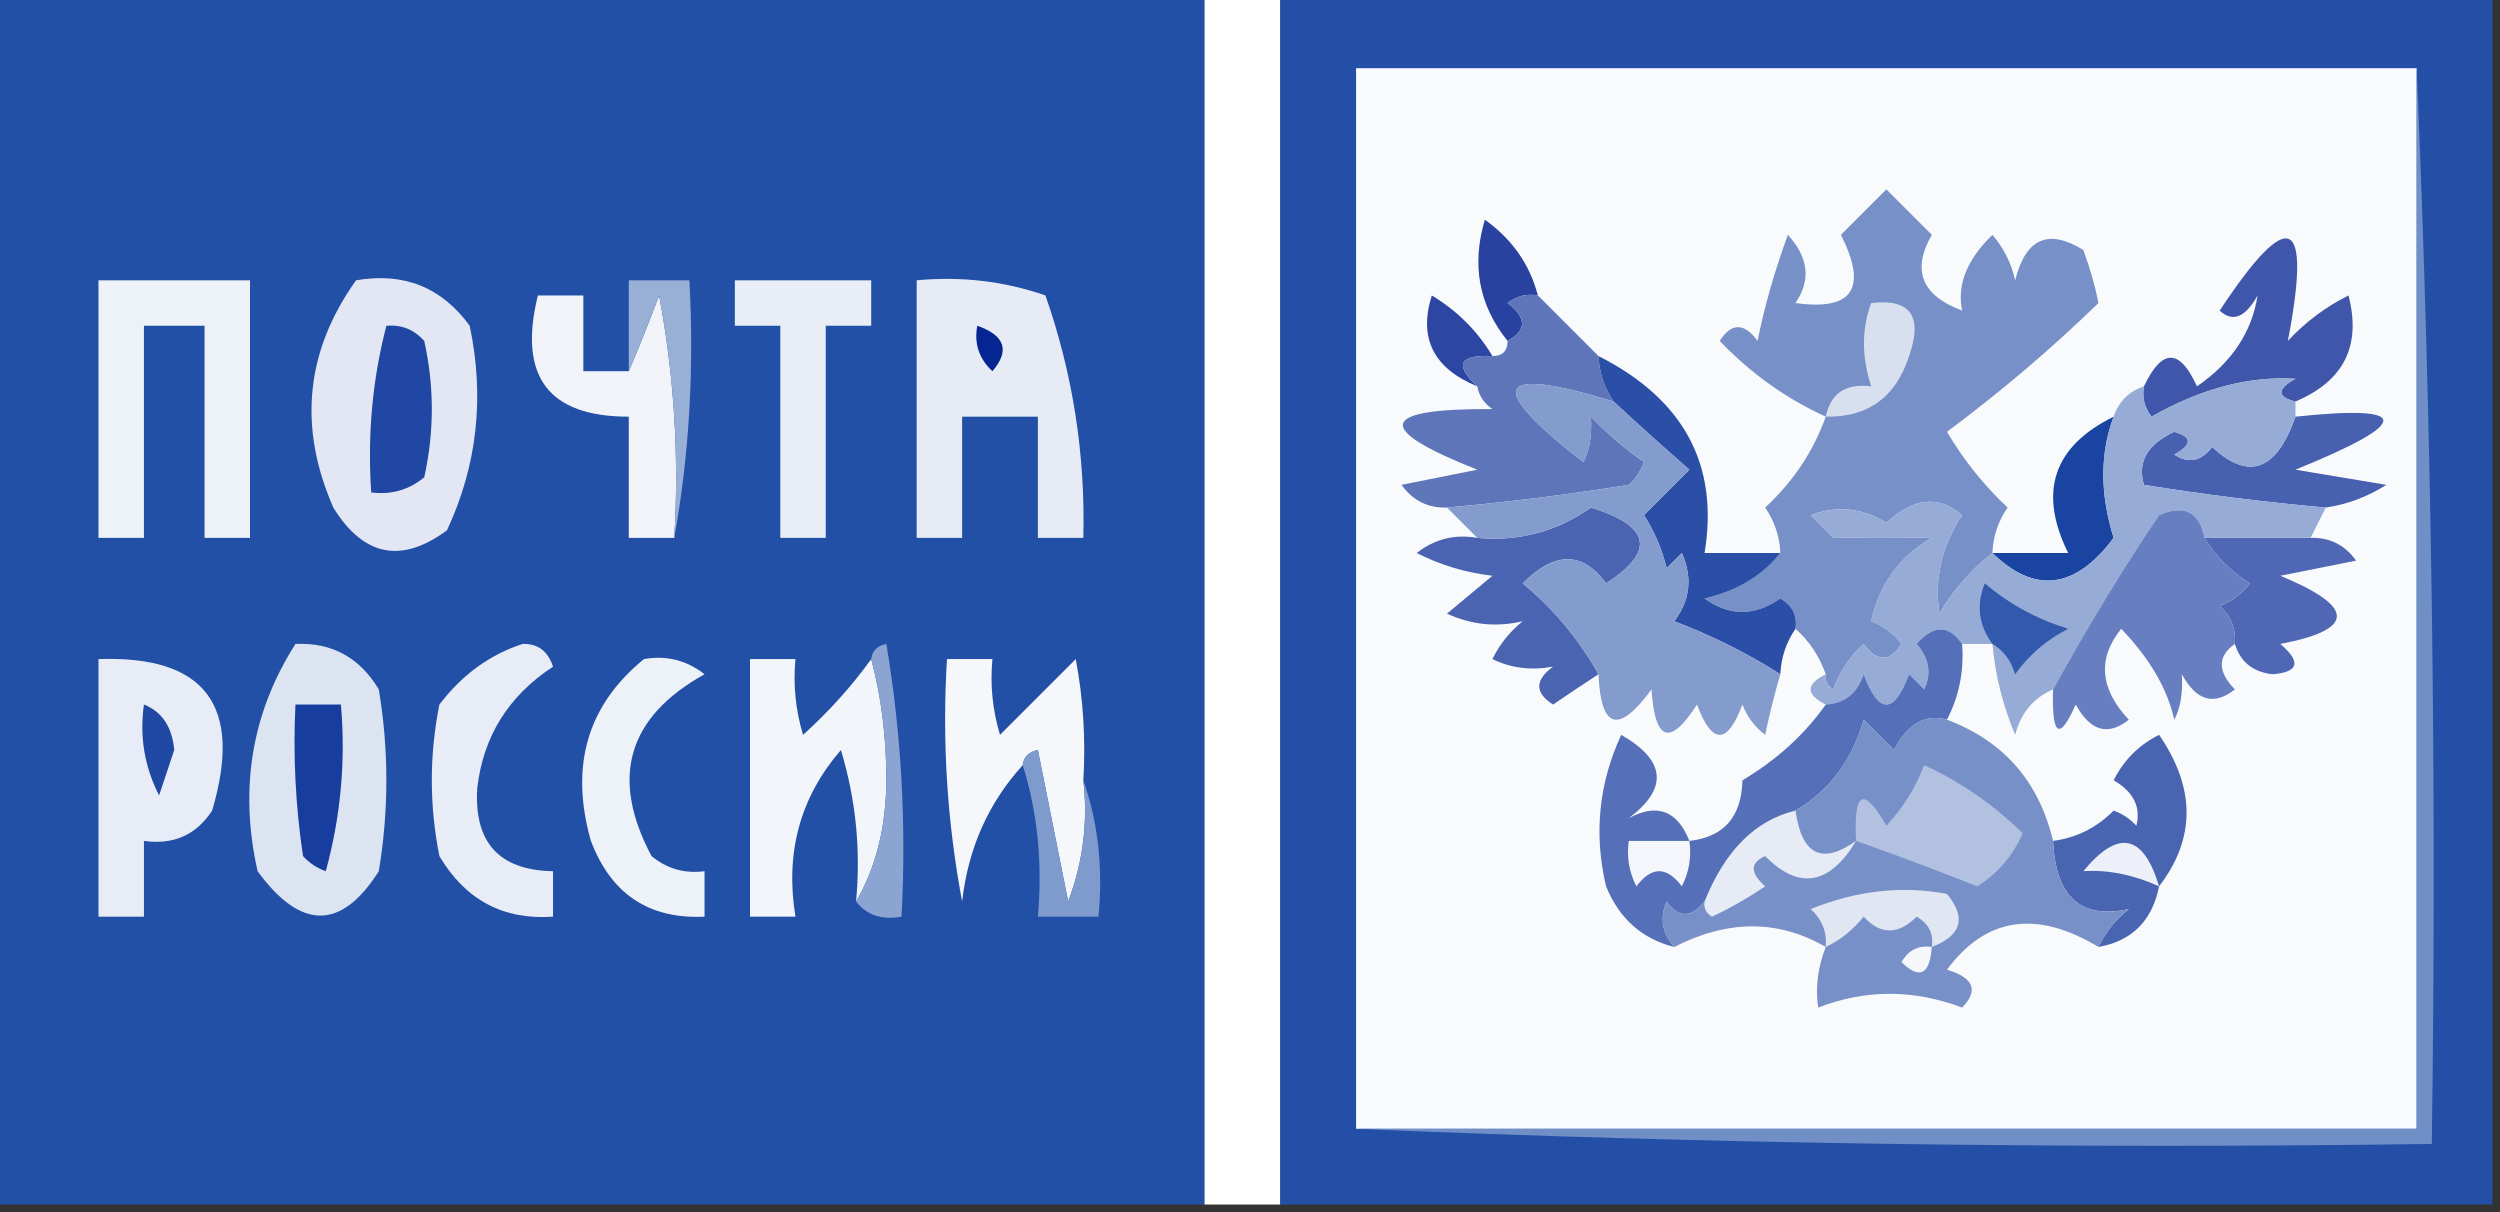
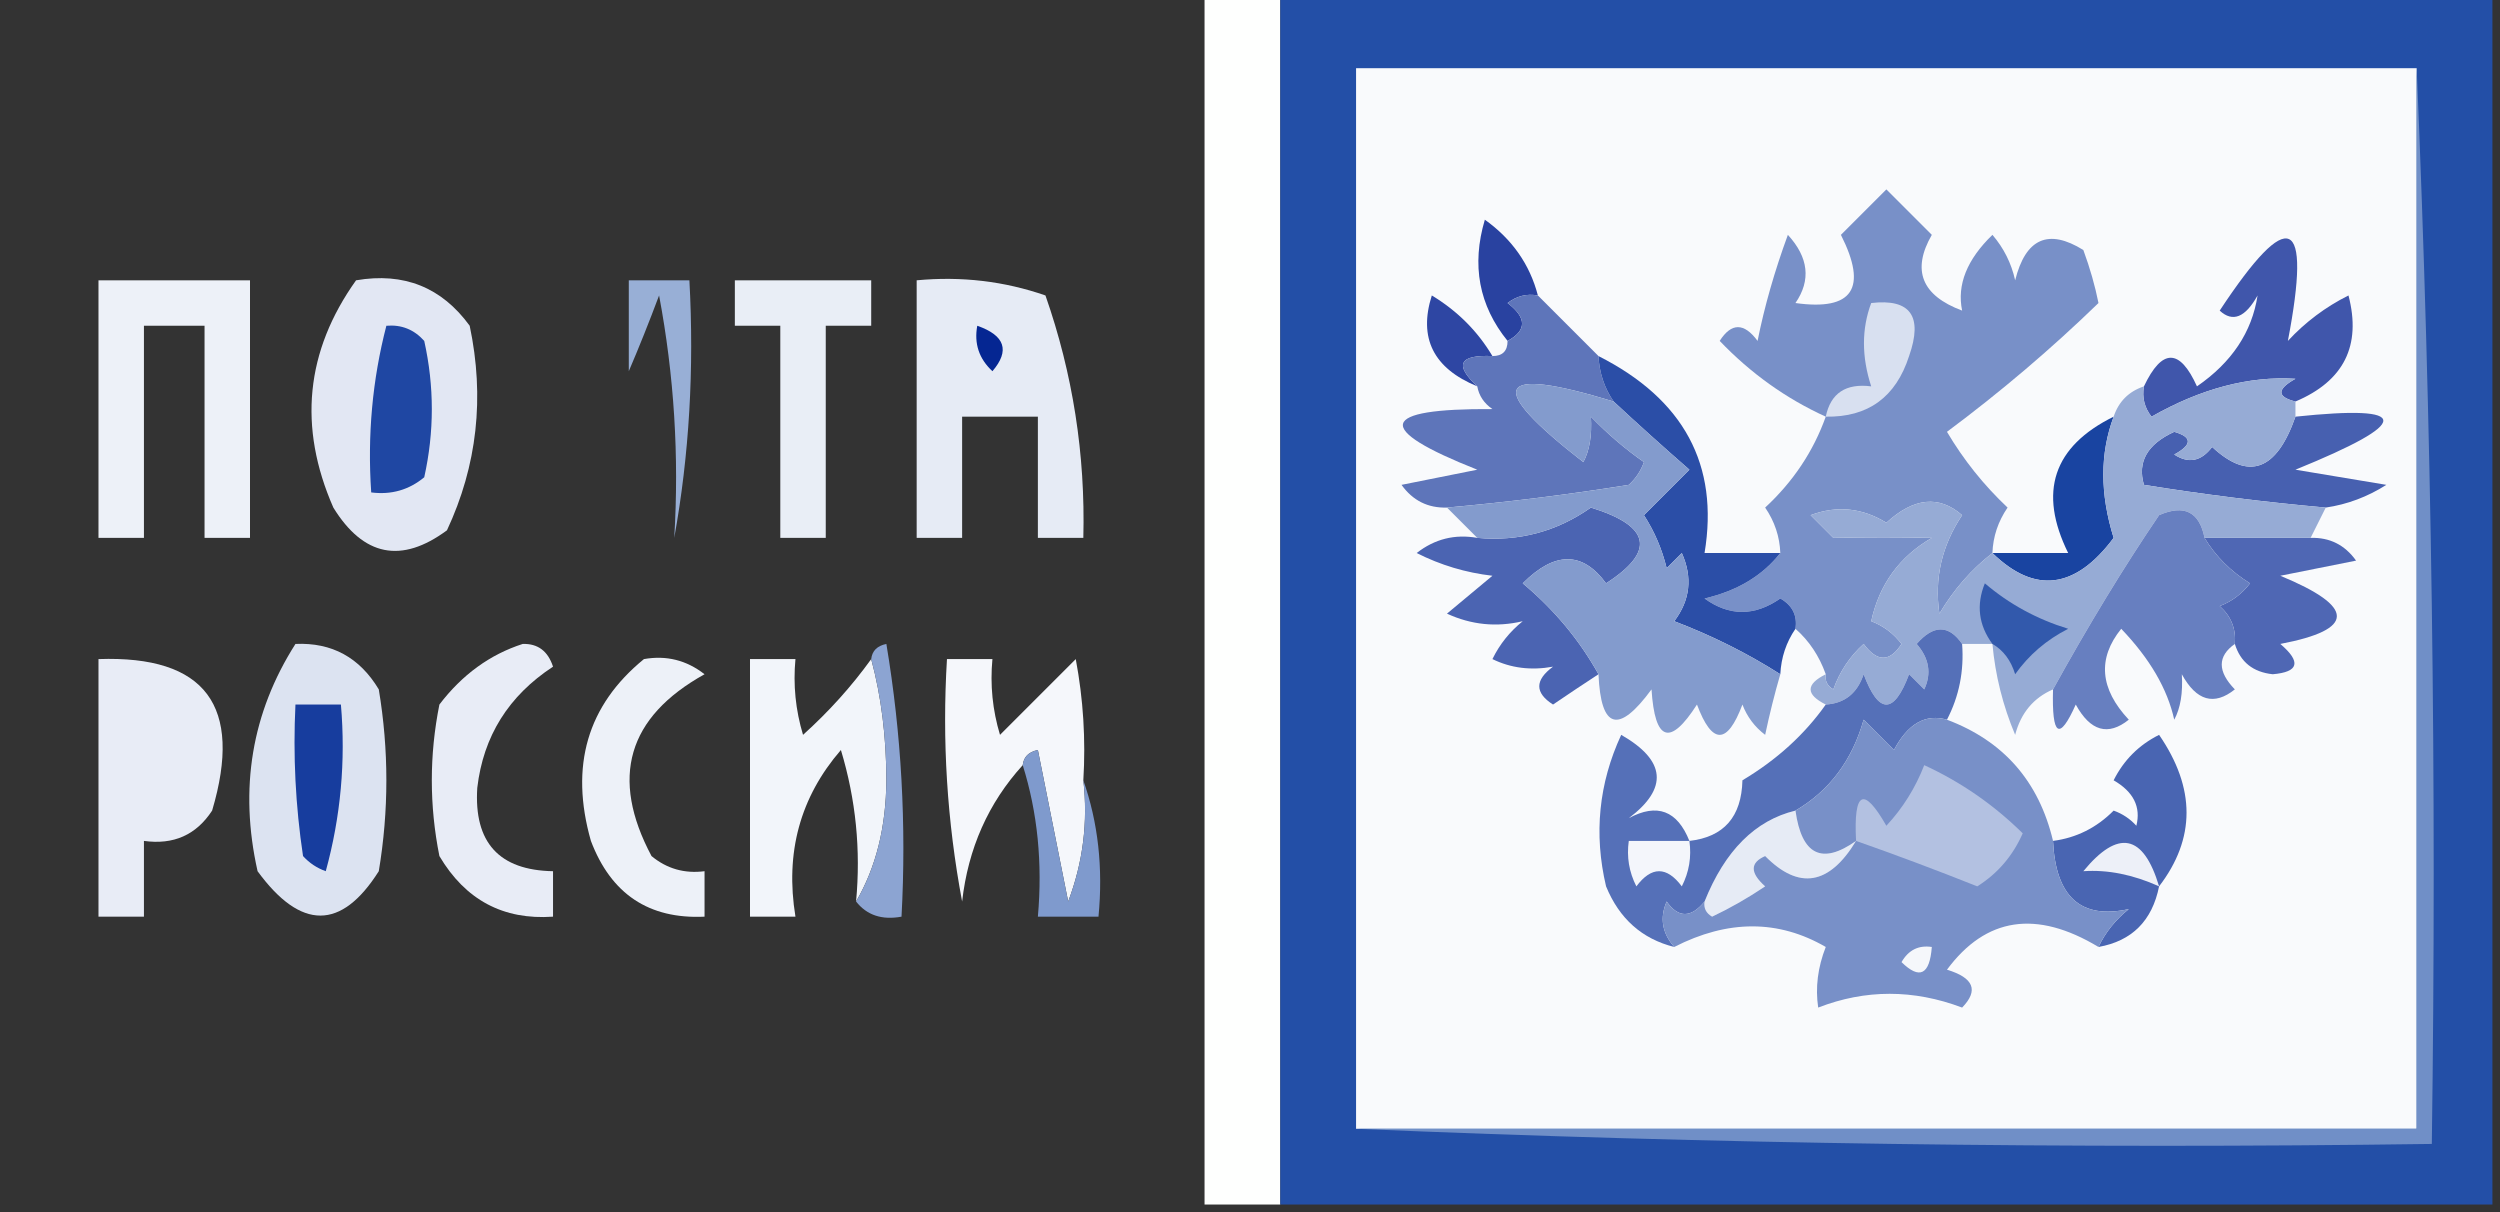
<svg xmlns="http://www.w3.org/2000/svg" version="1.1" width="165px" height="80px" style="shape-rendering:geometricPrecision; text-rendering:geometricPrecision; image-rendering:optimizeQuality; fill-rule:evenodd; clip-rule:evenodd">
  <rect width="100%" height="100%" fill="#333333" stroke="none" />
  <g>
-     <path style="opacity:1" fill="#2250a7" d="M -0.5,-0.5 C 26.167,-0.5 52.833,-0.5 79.5,-0.5C 79.5,26.167 79.5,52.833 79.5,79.5C 52.833,79.5 26.167,79.5 -0.5,79.5C -0.5,52.833 -0.5,26.167 -0.5,-0.5 Z" />
-   </g>
+     </g>
  <g>
    <path style="opacity:1" fill="#fefffe" d="M 79.5,-0.5 C 81.167,-0.5 82.833,-0.5 84.5,-0.5C 84.5,26.167 84.5,52.833 84.5,79.5C 82.833,79.5 81.167,79.5 79.5,79.5C 79.5,52.833 79.5,26.167 79.5,-0.5 Z" />
  </g>
  <g>
    <path style="opacity:1" fill="#234fa7" d="M 84.5,-0.5 C 111.167,-0.5 137.833,-0.5 164.5,-0.5C 164.5,26.167 164.5,52.833 164.5,79.5C 137.833,79.5 111.167,79.5 84.5,79.5C 84.5,52.833 84.5,26.167 84.5,-0.5 Z" />
  </g>
  <g>
    <path style="opacity:1" fill="#f9fafc" d="M 159.5,4.5 C 159.5,27.833 159.5,51.167 159.5,74.5C 136.167,74.5 112.833,74.5 89.5,74.5C 89.5,51.167 89.5,27.833 89.5,4.5C 112.833,4.5 136.167,4.5 159.5,4.5 Z" />
  </g>
  <g>
    <path style="opacity:1" fill="#2942a0" d="M 101.5,19.5 C 100.761,19.369 100.094,19.536 99.5,20C 100.774,20.977 100.774,21.811 99.5,22.5C 97.609,20.164 97.109,17.498 98,14.5C 99.802,15.789 100.969,17.456 101.5,19.5 Z" />
  </g>
  <g>
    <path style="opacity:1" fill="#e2e7f3" d="M 23.5,18.5 C 26.652,17.959 29.152,18.959 31,21.5C 31.996,26.229 31.496,30.729 29.5,35C 26.49,37.222 23.99,36.722 22,33.5C 19.667,28.177 20.167,23.177 23.5,18.5 Z" />
  </g>
  <g>
    <path style="opacity:1" fill="#7890c8" d="M 131.5,36.5 C 130.115,37.574 128.949,38.907 128,40.5C 127.658,38.182 128.158,36.015 129.5,34C 127.978,32.672 126.311,32.838 124.5,34.5C 122.902,33.515 121.235,33.349 119.5,34C 120,34.5 120.5,35 121,35.5C 123.238,35.452 125.404,35.452 127.5,35.5C 125.363,36.738 124.029,38.571 123.5,41C 124.308,41.308 124.975,41.808 125.5,42.5C 124.726,43.711 123.893,43.711 123,42.5C 122.085,43.328 121.419,44.328 121,45.5C 120.601,45.272 120.435,44.938 120.5,44.5C 120.068,43.291 119.401,42.291 118.5,41.5C 118.631,40.624 118.298,39.957 117.5,39.5C 115.802,40.681 114.135,40.681 112.5,39.5C 114.655,38.999 116.322,37.999 117.5,36.5C 117.461,35.417 117.127,34.417 116.5,33.5C 118.35,31.786 119.684,29.786 120.5,27.5C 117.888,26.312 115.554,24.645 113.5,22.5C 114.274,21.289 115.107,21.289 116,22.5C 116.454,20.229 117.121,17.896 118,15.5C 119.368,16.993 119.535,18.493 118.5,20C 122.283,20.531 123.283,19.031 121.5,15.5C 122.5,14.5 123.5,13.5 124.5,12.5C 125.5,13.5 126.5,14.5 127.5,15.5C 126.159,17.834 126.826,19.501 129.5,20.5C 129.149,18.797 129.816,17.131 131.5,15.5C 132.251,16.376 132.751,17.376 133,18.5C 133.691,15.734 135.191,15.067 137.5,16.5C 137.94,17.698 138.273,18.865 138.5,20C 135.373,23.033 132.04,25.866 128.5,28.5C 129.593,30.349 130.926,32.016 132.5,33.5C 131.873,34.417 131.539,35.417 131.5,36.5 Z" />
  </g>
  <g>
    <path style="opacity:1" fill="#edf1f8" d="M 6.5,18.5 C 9.833,18.5 13.167,18.5 16.5,18.5C 16.5,24.167 16.5,29.833 16.5,35.5C 15.5,35.5 14.5,35.5 13.5,35.5C 13.5,30.833 13.5,26.167 13.5,21.5C 12.167,21.5 10.833,21.5 9.5,21.5C 9.5,26.167 9.5,30.833 9.5,35.5C 8.5,35.5 7.5,35.5 6.5,35.5C 6.5,29.833 6.5,24.167 6.5,18.5 Z" />
  </g>
  <g>
-     <path style="opacity:1" fill="#f1f3f9" d="M 41.5,24.5 C 42.163,22.958 42.83,21.291 43.5,19.5C 44.495,24.792 44.828,30.125 44.5,35.5C 43.5,35.5 42.5,35.5 41.5,35.5C 41.5,32.833 41.5,30.167 41.5,27.5C 36.184,27.503 34.184,24.836 35.5,19.5C 36.5,19.5 37.5,19.5 38.5,19.5C 38.5,21.167 38.5,22.833 38.5,24.5C 39.5,24.5 40.5,24.5 41.5,24.5 Z" />
-   </g>
+     </g>
  <g>
    <path style="opacity:1" fill="#e9eef6" d="M 48.5,18.5 C 51.5,18.5 54.5,18.5 57.5,18.5C 57.5,19.5 57.5,20.5 57.5,21.5C 56.5,21.5 55.5,21.5 54.5,21.5C 54.5,26.167 54.5,30.833 54.5,35.5C 53.5,35.5 52.5,35.5 51.5,35.5C 51.5,30.833 51.5,26.167 51.5,21.5C 50.5,21.5 49.5,21.5 48.5,21.5C 48.5,20.5 48.5,19.5 48.5,18.5 Z" />
  </g>
  <g>
    <path style="opacity:1" fill="#e6ebf5" d="M 60.5,18.5 C 63.447,18.223 66.281,18.556 69,19.5C 70.805,24.663 71.638,29.996 71.5,35.5C 70.5,35.5 69.5,35.5 68.5,35.5C 68.5,32.833 68.5,30.167 68.5,27.5C 66.833,27.5 65.167,27.5 63.5,27.5C 63.5,30.167 63.5,32.833 63.5,35.5C 62.5,35.5 61.5,35.5 60.5,35.5C 60.5,29.833 60.5,24.167 60.5,18.5 Z" />
  </g>
  <g>
    <path style="opacity:1" fill="#98afd6" d="M 44.5,35.5 C 44.828,30.125 44.495,24.792 43.5,19.5C 42.83,21.291 42.163,22.958 41.5,24.5C 41.5,22.5 41.5,20.5 41.5,18.5C 42.833,18.5 44.167,18.5 45.5,18.5C 45.822,24.358 45.489,30.025 44.5,35.5 Z" />
  </g>
  <g>
    <path style="opacity:1" fill="#2e46a3" d="M 98.5,23.5 C 96.302,23.409 95.969,24.076 97.5,25.5C 94.607,24.312 93.607,22.312 94.5,19.5C 96.188,20.521 97.521,21.855 98.5,23.5 Z" />
  </g>
  <g>
    <path style="opacity:1" fill="#052692" d="M 64.5,21.5 C 66.332,22.14 66.665,23.14 65.5,24.5C 64.614,23.675 64.281,22.675 64.5,21.5 Z" />
  </g>
  <g>
    <path style="opacity:1" fill="#1f47a3" d="M 25.5,21.5 C 26.496,21.414 27.329,21.748 28,22.5C 28.667,25.5 28.667,28.5 28,31.5C 26.989,32.337 25.822,32.67 24.5,32.5C 24.244,28.731 24.577,25.064 25.5,21.5 Z" />
  </g>
  <g>
    <path style="opacity:1" fill="#4056ab" d="M 151.5,26.5 C 150.262,26.19 150.262,25.69 151.5,25C 148.44,24.809 145.273,25.642 142,27.5C 141.536,26.906 141.369,26.239 141.5,25.5C 142.694,22.982 143.86,22.982 145,25.5C 147.295,23.92 148.628,21.92 149,19.5C 148.189,20.96 147.355,21.293 146.5,20.5C 151.092,13.541 152.592,14.207 151,22.5C 152.154,21.257 153.488,20.257 155,19.5C 155.864,22.813 154.698,25.146 151.5,26.5 Z" />
  </g>
  <g>
    <path style="opacity:1" fill="#d8e0f0" d="M 120.5,27.5 C 120.821,25.952 121.821,25.285 123.5,25.5C 122.862,23.54 122.862,21.707 123.5,20C 126.091,19.699 126.925,20.866 126,23.5C 125.125,26.215 123.292,27.548 120.5,27.5 Z" />
  </g>
  <g>
    <path style="opacity:1" fill="#5e75ba" d="M 101.5,19.5 C 102.833,20.833 104.167,22.167 105.5,23.5C 105.557,24.609 105.89,25.609 106.5,26.5C 98.647,24.099 97.98,25.432 104.5,30.5C 104.911,29.738 105.077,28.738 105,27.5C 106.074,28.618 107.24,29.618 108.5,30.5C 108.291,31.086 107.957,31.586 107.5,32C 103.509,32.642 99.509,33.142 95.5,33.5C 94.244,33.539 93.244,33.039 92.5,32C 94.167,31.667 95.833,31.333 97.5,31C 90.635,28.286 90.968,26.952 98.5,27C 97.944,26.617 97.611,26.117 97.5,25.5C 95.969,24.076 96.302,23.409 98.5,23.5C 99.167,23.5 99.5,23.167 99.5,22.5C 100.774,21.811 100.774,20.977 99.5,20C 100.094,19.536 100.761,19.369 101.5,19.5 Z" />
  </g>
  <g>
    <path style="opacity:1" fill="#4760b0" d="M 153.5,33.5 C 149.491,33.142 145.491,32.642 141.5,32C 141.057,30.482 141.724,29.315 143.5,28.5C 144.696,28.846 144.696,29.346 143.5,30C 144.449,30.617 145.282,30.451 146,29.5C 148.417,31.744 150.25,31.077 151.5,27.5C 159.232,26.69 159.232,27.856 151.5,31C 153.5,31.333 155.5,31.667 157.5,32C 156.255,32.791 154.922,33.291 153.5,33.5 Z" />
  </g>
  <g>
    <path style="opacity:1" fill="#2b4ea7" d="M 105.5,23.5 C 111.133,26.351 113.467,30.684 112.5,36.5C 114.167,36.5 115.833,36.5 117.5,36.5C 116.322,37.999 114.655,38.999 112.5,39.5C 114.135,40.681 115.802,40.681 117.5,39.5C 118.298,39.957 118.631,40.624 118.5,41.5C 117.89,42.391 117.557,43.391 117.5,44.5C 115.337,43.122 113.004,41.955 110.5,41C 111.554,39.612 111.72,38.112 111,36.5C 110.667,36.833 110.333,37.167 110,37.5C 109.691,36.234 109.191,35.067 108.5,34C 109.5,33 110.5,32 111.5,31C 109.76,29.483 108.094,27.983 106.5,26.5C 105.89,25.609 105.557,24.609 105.5,23.5 Z" />
  </g>
  <g>
    <path style="opacity:1" fill="#1944a1" d="M 139.5,27.5 C 138.594,29.923 138.594,32.589 139.5,35.5C 136.969,38.889 134.302,39.222 131.5,36.5C 133.167,36.5 134.833,36.5 136.5,36.5C 134.51,32.469 135.51,29.47 139.5,27.5 Z" />
  </g>
  <g>
    <path style="opacity:1" fill="#4f67b4" d="M 145.5,35.5 C 147.833,35.5 150.167,35.5 152.5,35.5C 153.756,35.461 154.756,35.961 155.5,37C 153.833,37.333 152.167,37.667 150.5,38C 155.476,40.054 155.476,41.554 150.5,42.5C 151.894,43.687 151.727,44.353 150,44.5C 148.699,44.361 147.866,43.695 147.5,42.5C 147.586,41.504 147.252,40.671 146.5,40C 147.308,39.692 147.975,39.192 148.5,38.5C 147.23,37.712 146.23,36.712 145.5,35.5 Z" />
  </g>
  <g>
    <path style="opacity:1" fill="#4b64b2" d="M 105.5,44.5 C 104.518,45.141 103.518,45.807 102.5,46.5C 101.289,45.726 101.289,44.893 102.5,44C 101.049,44.263 99.716,44.096 98.5,43.5C 98.977,42.522 99.643,41.689 100.5,41C 98.775,41.409 97.108,41.242 95.5,40.5C 96.5,39.667 97.5,38.833 98.5,38C 96.744,37.798 95.078,37.298 93.5,36.5C 94.689,35.571 96.022,35.238 97.5,35.5C 100.244,35.752 102.744,35.086 105,33.5C 108.951,34.718 109.284,36.385 106,38.5C 104.448,36.38 102.614,36.38 100.5,38.5C 102.567,40.227 104.233,42.227 105.5,44.5 Z" />
  </g>
  <g>
    <path style="opacity:1" fill="#839bcd" d="M 106.5,26.5 C 108.094,27.983 109.76,29.483 111.5,31C 110.5,32 109.5,33 108.5,34C 109.191,35.067 109.691,36.234 110,37.5C 110.333,37.167 110.667,36.833 111,36.5C 111.72,38.112 111.554,39.612 110.5,41C 113.004,41.955 115.337,43.122 117.5,44.5C 117.121,45.806 116.788,47.139 116.5,48.5C 115.808,47.975 115.308,47.308 115,46.5C 114,49.167 113,49.167 112,46.5C 110.221,49.276 109.221,48.943 109,45.5C 106.822,48.468 105.656,48.135 105.5,44.5C 104.233,42.227 102.567,40.227 100.5,38.5C 102.614,36.38 104.448,36.38 106,38.5C 109.284,36.385 108.951,34.718 105,33.5C 102.744,35.086 100.244,35.752 97.5,35.5C 96.833,34.833 96.167,34.167 95.5,33.5C 99.509,33.142 103.509,32.642 107.5,32C 107.957,31.586 108.291,31.086 108.5,30.5C 107.24,29.618 106.074,28.618 105,27.5C 105.077,28.738 104.911,29.738 104.5,30.5C 97.98,25.432 98.647,24.099 106.5,26.5 Z" />
  </g>
  <g>
    <path style="opacity:1" fill="#96abd5" d="M 151.5,26.5 C 151.5,26.833 151.5,27.167 151.5,27.5C 150.25,31.077 148.417,31.744 146,29.5C 145.282,30.451 144.449,30.617 143.5,30C 144.696,29.346 144.696,28.846 143.5,28.5C 141.724,29.315 141.057,30.482 141.5,32C 145.491,32.642 149.491,33.142 153.5,33.5C 153.167,34.167 152.833,34.833 152.5,35.5C 150.167,35.5 147.833,35.5 145.5,35.5C 145.157,33.775 144.157,33.275 142.5,34C 140.165,37.44 137.832,41.273 135.5,45.5C 134.21,46.058 133.377,47.058 133,48.5C 132.187,46.564 131.687,44.564 131.5,42.5C 130.833,42.5 130.167,42.5 129.5,42.5C 128.614,41.224 127.614,41.224 126.5,42.5C 127.326,43.451 127.492,44.451 127,45.5C 126.667,45.167 126.333,44.833 126,44.5C 125,47.167 124,47.167 123,44.5C 122.583,45.756 121.75,46.423 120.5,46.5C 119.167,45.833 119.167,45.167 120.5,44.5C 120.435,44.938 120.601,45.272 121,45.5C 121.419,44.328 122.085,43.328 123,42.5C 123.893,43.711 124.726,43.711 125.5,42.5C 124.975,41.808 124.308,41.308 123.5,41C 124.029,38.571 125.363,36.738 127.5,35.5C 125.404,35.452 123.238,35.452 121,35.5C 120.5,35 120,34.5 119.5,34C 121.235,33.349 122.902,33.515 124.5,34.5C 126.311,32.838 127.978,32.672 129.5,34C 128.158,36.015 127.658,38.182 128,40.5C 128.949,38.907 130.115,37.574 131.5,36.5C 134.302,39.222 136.969,38.889 139.5,35.5C 138.594,32.589 138.594,29.923 139.5,27.5C 139.833,26.5 140.5,25.833 141.5,25.5C 141.369,26.239 141.536,26.906 142,27.5C 145.273,25.642 148.44,24.809 151.5,25C 150.262,25.69 150.262,26.19 151.5,26.5 Z" />
  </g>
  <g>
    <path style="opacity:1" fill="#3259ac" d="M 131.5,42.5 C 130.588,41.262 130.421,39.928 131,38.5C 132.6,39.866 134.433,40.866 136.5,41.5C 135.066,42.23 133.9,43.23 133,44.5C 132.722,43.584 132.222,42.917 131.5,42.5 Z" />
  </g>
  <g>
    <path style="opacity:1" fill="#677fc0" d="M 145.5,35.5 C 146.23,36.712 147.23,37.712 148.5,38.5C 147.975,39.192 147.308,39.692 146.5,40C 147.252,40.671 147.586,41.504 147.5,42.5C 146.347,43.313 146.347,44.313 147.5,45.5C 146.132,46.594 144.965,46.26 144,44.5C 144.077,45.738 143.911,46.738 143.5,47.5C 143.052,45.467 141.885,43.467 140,41.5C 138.421,43.459 138.588,45.459 140.5,47.5C 139.132,48.594 137.965,48.26 137,46.5C 135.913,48.932 135.413,48.598 135.5,45.5C 137.832,41.273 140.165,37.44 142.5,34C 144.157,33.275 145.157,33.775 145.5,35.5 Z" />
  </g>
  <g>
    <path style="opacity:1" fill="#e8ecf6" d="M 6.5,43.5 C 13.556,43.25 16.055,46.583 14,53.5C 12.951,55.107 11.451,55.773 9.5,55.5C 9.5,57.167 9.5,58.833 9.5,60.5C 8.5,60.5 7.5,60.5 6.5,60.5C 6.5,54.833 6.5,49.167 6.5,43.5 Z" />
  </g>
  <g>
    <path style="opacity:1" fill="#dce3f1" d="M 19.5,42.5 C 21.903,42.393 23.736,43.393 25,45.5C 25.667,49.5 25.667,53.5 25,57.5C 22.525,61.405 19.858,61.405 17,57.5C 15.776,52.044 16.609,47.044 19.5,42.5 Z" />
  </g>
  <g>
    <path style="opacity:1" fill="#e8ecf6" d="M 34.5,42.5 C 35.497,42.47 36.164,42.97 36.5,44C 33.564,45.924 31.897,48.59 31.5,52C 31.271,55.603 32.938,57.436 36.5,57.5C 36.5,58.5 36.5,59.5 36.5,60.5C 33.215,60.731 30.715,59.397 29,56.5C 28.333,53.167 28.333,49.833 29,46.5C 30.5,44.531 32.333,43.198 34.5,42.5 Z" />
  </g>
  <g>
    <path style="opacity:1" fill="#edf1f8" d="M 42.5,43.5 C 43.978,43.238 45.311,43.571 46.5,44.5C 41.415,47.33 40.248,51.33 43,56.5C 44.011,57.337 45.178,57.67 46.5,57.5C 46.5,58.5 46.5,59.5 46.5,60.5C 42.83,60.673 40.33,59.007 39,55.5C 37.593,50.556 38.759,46.556 42.5,43.5 Z" />
  </g>
  <g>
    <path style="opacity:1" fill="#f2f5fa" d="M 57.5,43.5 C 58.164,45.978 58.498,48.645 58.5,51.5C 58.478,54.59 57.812,57.257 56.5,59.5C 56.82,56.102 56.487,52.768 55.5,49.5C 52.808,52.613 51.808,56.279 52.5,60.5C 51.5,60.5 50.5,60.5 49.5,60.5C 49.5,54.833 49.5,49.167 49.5,43.5C 50.5,43.5 51.5,43.5 52.5,43.5C 52.34,45.199 52.507,46.866 53,48.5C 54.707,46.962 56.207,45.296 57.5,43.5 Z" />
  </g>
  <g>
    <path style="opacity:1" fill="#f5f7fb" d="M 71.5,51.5 C 71.813,54.247 71.48,56.913 70.5,59.5C 69.833,56.167 69.167,52.833 68.5,49.5C 67.893,49.624 67.56,49.957 67.5,50.5C 65.231,52.996 63.898,55.996 63.5,59.5C 62.505,54.208 62.172,48.875 62.5,43.5C 63.5,43.5 64.5,43.5 65.5,43.5C 65.34,45.199 65.507,46.866 66,48.5C 67.667,46.833 69.333,45.167 71,43.5C 71.497,46.146 71.664,48.813 71.5,51.5 Z" />
  </g>
  <g>
-     <path style="opacity:1" fill="#2049a4" d="M 9.5,46.5 C 10.694,46.97 11.36,47.97 11.5,49.5C 11.167,50.5 10.833,51.5 10.5,52.5C 9.534,50.604 9.201,48.604 9.5,46.5 Z" />
-   </g>
+     </g>
  <g>
    <path style="opacity:1" fill="#e6ebf5" d="M 118.5,53.5 C 118.91,56.431 120.244,57.097 122.5,55.5C 120.73,58.423 118.73,58.757 116.5,56.5C 115.494,56.938 115.494,57.604 116.5,58.5C 115.372,59.262 114.205,59.929 113,60.5C 112.601,60.272 112.435,59.938 112.5,59.5C 113.847,56.14 115.847,54.14 118.5,53.5 Z" />
  </g>
  <g>
    <path style="opacity:1" fill="#173d9e" d="M 19.5,46.5 C 20.5,46.5 21.5,46.5 22.5,46.5C 22.823,50.226 22.489,53.893 21.5,57.5C 20.914,57.291 20.414,56.957 20,56.5C 19.502,53.183 19.335,49.85 19.5,46.5 Z" />
  </g>
  <g>
    <path style="opacity:1" fill="#7f9acd" d="M 67.5,50.5 C 67.56,49.957 67.893,49.624 68.5,49.5C 69.167,52.833 69.833,56.167 70.5,59.5C 71.48,56.913 71.813,54.247 71.5,51.5C 72.477,54.287 72.81,57.287 72.5,60.5C 71.167,60.5 69.833,60.5 68.5,60.5C 68.813,56.958 68.479,53.625 67.5,50.5 Z" />
  </g>
  <g>
    <path style="opacity:1" fill="#8ca4d2" d="M 57.5,43.5 C 57.56,42.957 57.893,42.624 58.5,42.5C 59.496,48.463 59.829,54.463 59.5,60.5C 58.209,60.737 57.209,60.404 56.5,59.5C 57.812,57.257 58.478,54.59 58.5,51.5C 58.498,48.645 58.164,45.978 57.5,43.5 Z" />
  </g>
  <g>
    <path style="opacity:1" fill="#5570b8" d="M 129.5,42.5 C 129.634,44.291 129.301,45.958 128.5,47.5C 127.085,47.094 125.919,47.761 125,49.5C 124.333,48.833 123.667,48.167 123,47.5C 122.237,50.193 120.737,52.193 118.5,53.5C 115.847,54.14 113.847,56.14 112.5,59.5C 111.603,60.598 110.77,60.598 110,59.5C 109.53,60.577 109.697,61.577 110.5,62.5C 108.376,61.969 106.876,60.636 106,58.5C 105.183,55.036 105.517,51.702 107,48.5C 109.952,50.193 110.118,52.026 107.5,54C 109.366,52.992 110.699,53.492 111.5,55.5C 113.776,55.243 114.943,53.91 115,51.5C 117.264,50.15 119.098,48.483 120.5,46.5C 121.75,46.423 122.583,45.756 123,44.5C 124,47.167 125,47.167 126,44.5C 126.333,44.833 126.667,45.167 127,45.5C 127.492,44.451 127.326,43.451 126.5,42.5C 127.614,41.224 128.614,41.224 129.5,42.5 Z" />
  </g>
  <g>
    <path style="opacity:1" fill="#f4f6fb" d="M 111.5,55.5 C 111.649,56.552 111.483,57.552 111,58.5C 110,57.167 109,57.167 108,58.5C 107.517,57.552 107.351,56.552 107.5,55.5C 108.833,55.5 110.167,55.5 111.5,55.5 Z" />
  </g>
  <g>
    <path style="opacity:1" fill="#4965b2" d="M 142.5,58.5 C 142.043,60.773 140.71,62.106 138.5,62.5C 138.953,61.542 139.619,60.708 140.5,60C 137.34,60.697 135.673,59.197 135.5,55.5C 137.044,55.297 138.378,54.63 139.5,53.5C 140.086,53.709 140.586,54.043 141,54.5C 141.311,53.258 140.811,52.258 139.5,51.5C 140.167,50.167 141.167,49.167 142.5,48.5C 144.915,52.014 144.915,55.347 142.5,58.5 Z" />
  </g>
  <g>
    <path style="opacity:1" fill="#edf0f8" d="M 142.5,58.5 C 140.775,57.722 139.109,57.389 137.5,57.5C 139.797,54.71 141.464,55.044 142.5,58.5 Z" />
  </g>
  <g>
    <path style="opacity:1" fill="#7890c8" d="M 128.5,47.5 C 132.236,48.905 134.569,51.571 135.5,55.5C 135.673,59.197 137.34,60.697 140.5,60C 139.619,60.708 138.953,61.542 138.5,62.5C 134.403,60.033 131.07,60.533 128.5,64C 130.271,64.535 130.604,65.369 129.5,66.5C 126.288,65.289 123.121,65.289 120,66.5C 119.805,65.181 119.972,63.847 120.5,62.5C 117.373,60.688 114.04,60.688 110.5,62.5C 109.697,61.577 109.53,60.577 110,59.5C 110.77,60.598 111.603,60.598 112.5,59.5C 112.435,59.938 112.601,60.272 113,60.5C 114.205,59.929 115.372,59.262 116.5,58.5C 115.494,57.604 115.494,56.938 116.5,56.5C 118.73,58.757 120.73,58.423 122.5,55.5C 120.244,57.097 118.91,56.431 118.5,53.5C 120.737,52.193 122.237,50.193 123,47.5C 123.667,48.167 124.333,48.833 125,49.5C 125.919,47.761 127.085,47.094 128.5,47.5 Z" />
  </g>
  <g>
-     <path style="opacity:1" fill="#e0e7f3" d="M 127.5,62.5 C 127.631,61.624 127.298,60.957 126.5,60.5C 125.28,61.711 124.113,61.711 123,60.5C 122.292,61.38 121.458,62.047 120.5,62.5C 120.586,61.504 120.252,60.671 119.5,60C 122.542,58.77 125.542,58.436 128.5,59C 129.8,60.579 129.466,61.745 127.5,62.5 Z" />
-   </g>
+     </g>
  <g>
    <path style="opacity:1" fill="#b3c1e1" d="M 122.5,55.5 C 122.329,52.203 122.995,51.869 124.5,54.5C 125.584,53.335 126.417,52.002 127,50.5C 129.425,51.617 131.591,53.117 133.5,55C 132.845,56.487 131.845,57.653 130.5,58.5C 127.793,57.422 125.126,56.422 122.5,55.5 Z" />
  </g>
  <g>
    <path style="opacity:1" fill="#f5f7fb" d="M 127.5,62.5 C 127.361,64.337 126.694,64.67 125.5,63.5C 125.957,62.703 126.624,62.369 127.5,62.5 Z" />
  </g>
  <g>
    <path style="opacity:1" fill="#708fc7" d="M 159.5,4.5 C 160.498,27.994 160.831,51.661 160.5,75.5C 136.661,75.831 112.994,75.498 89.5,74.5C 112.833,74.5 136.167,74.5 159.5,74.5C 159.5,51.167 159.5,27.833 159.5,4.5 Z" />
  </g>
</svg>